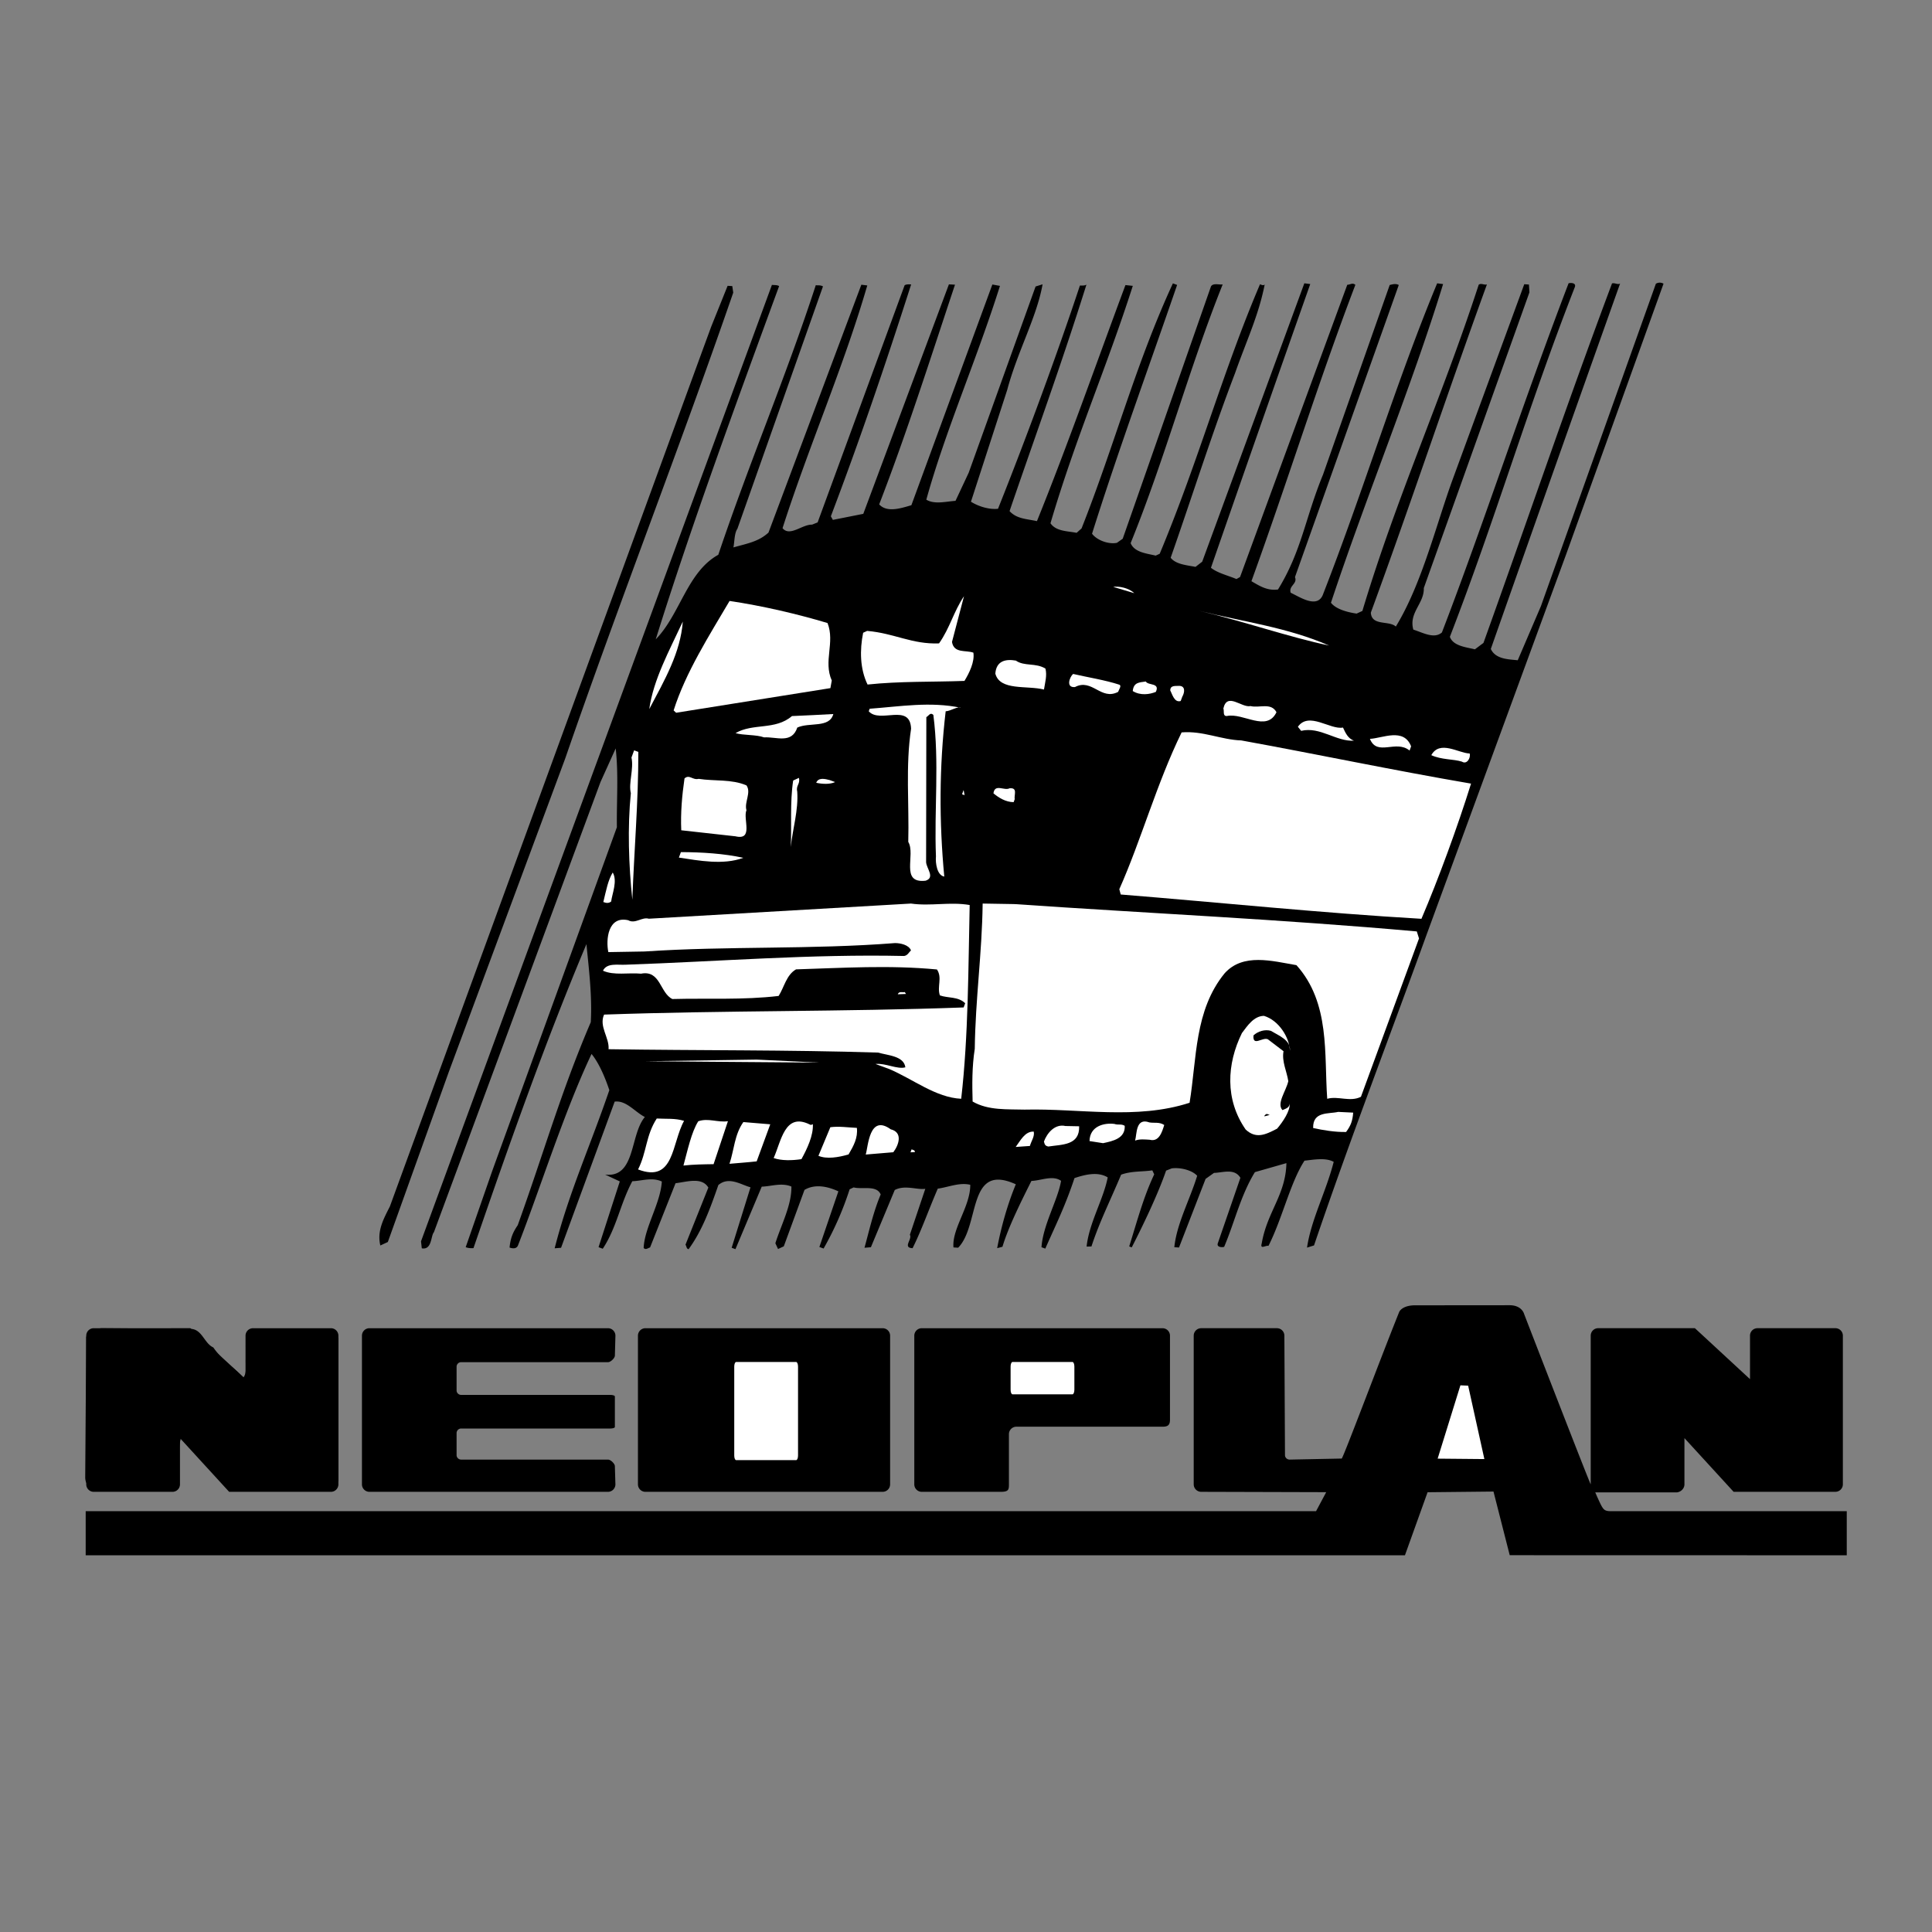
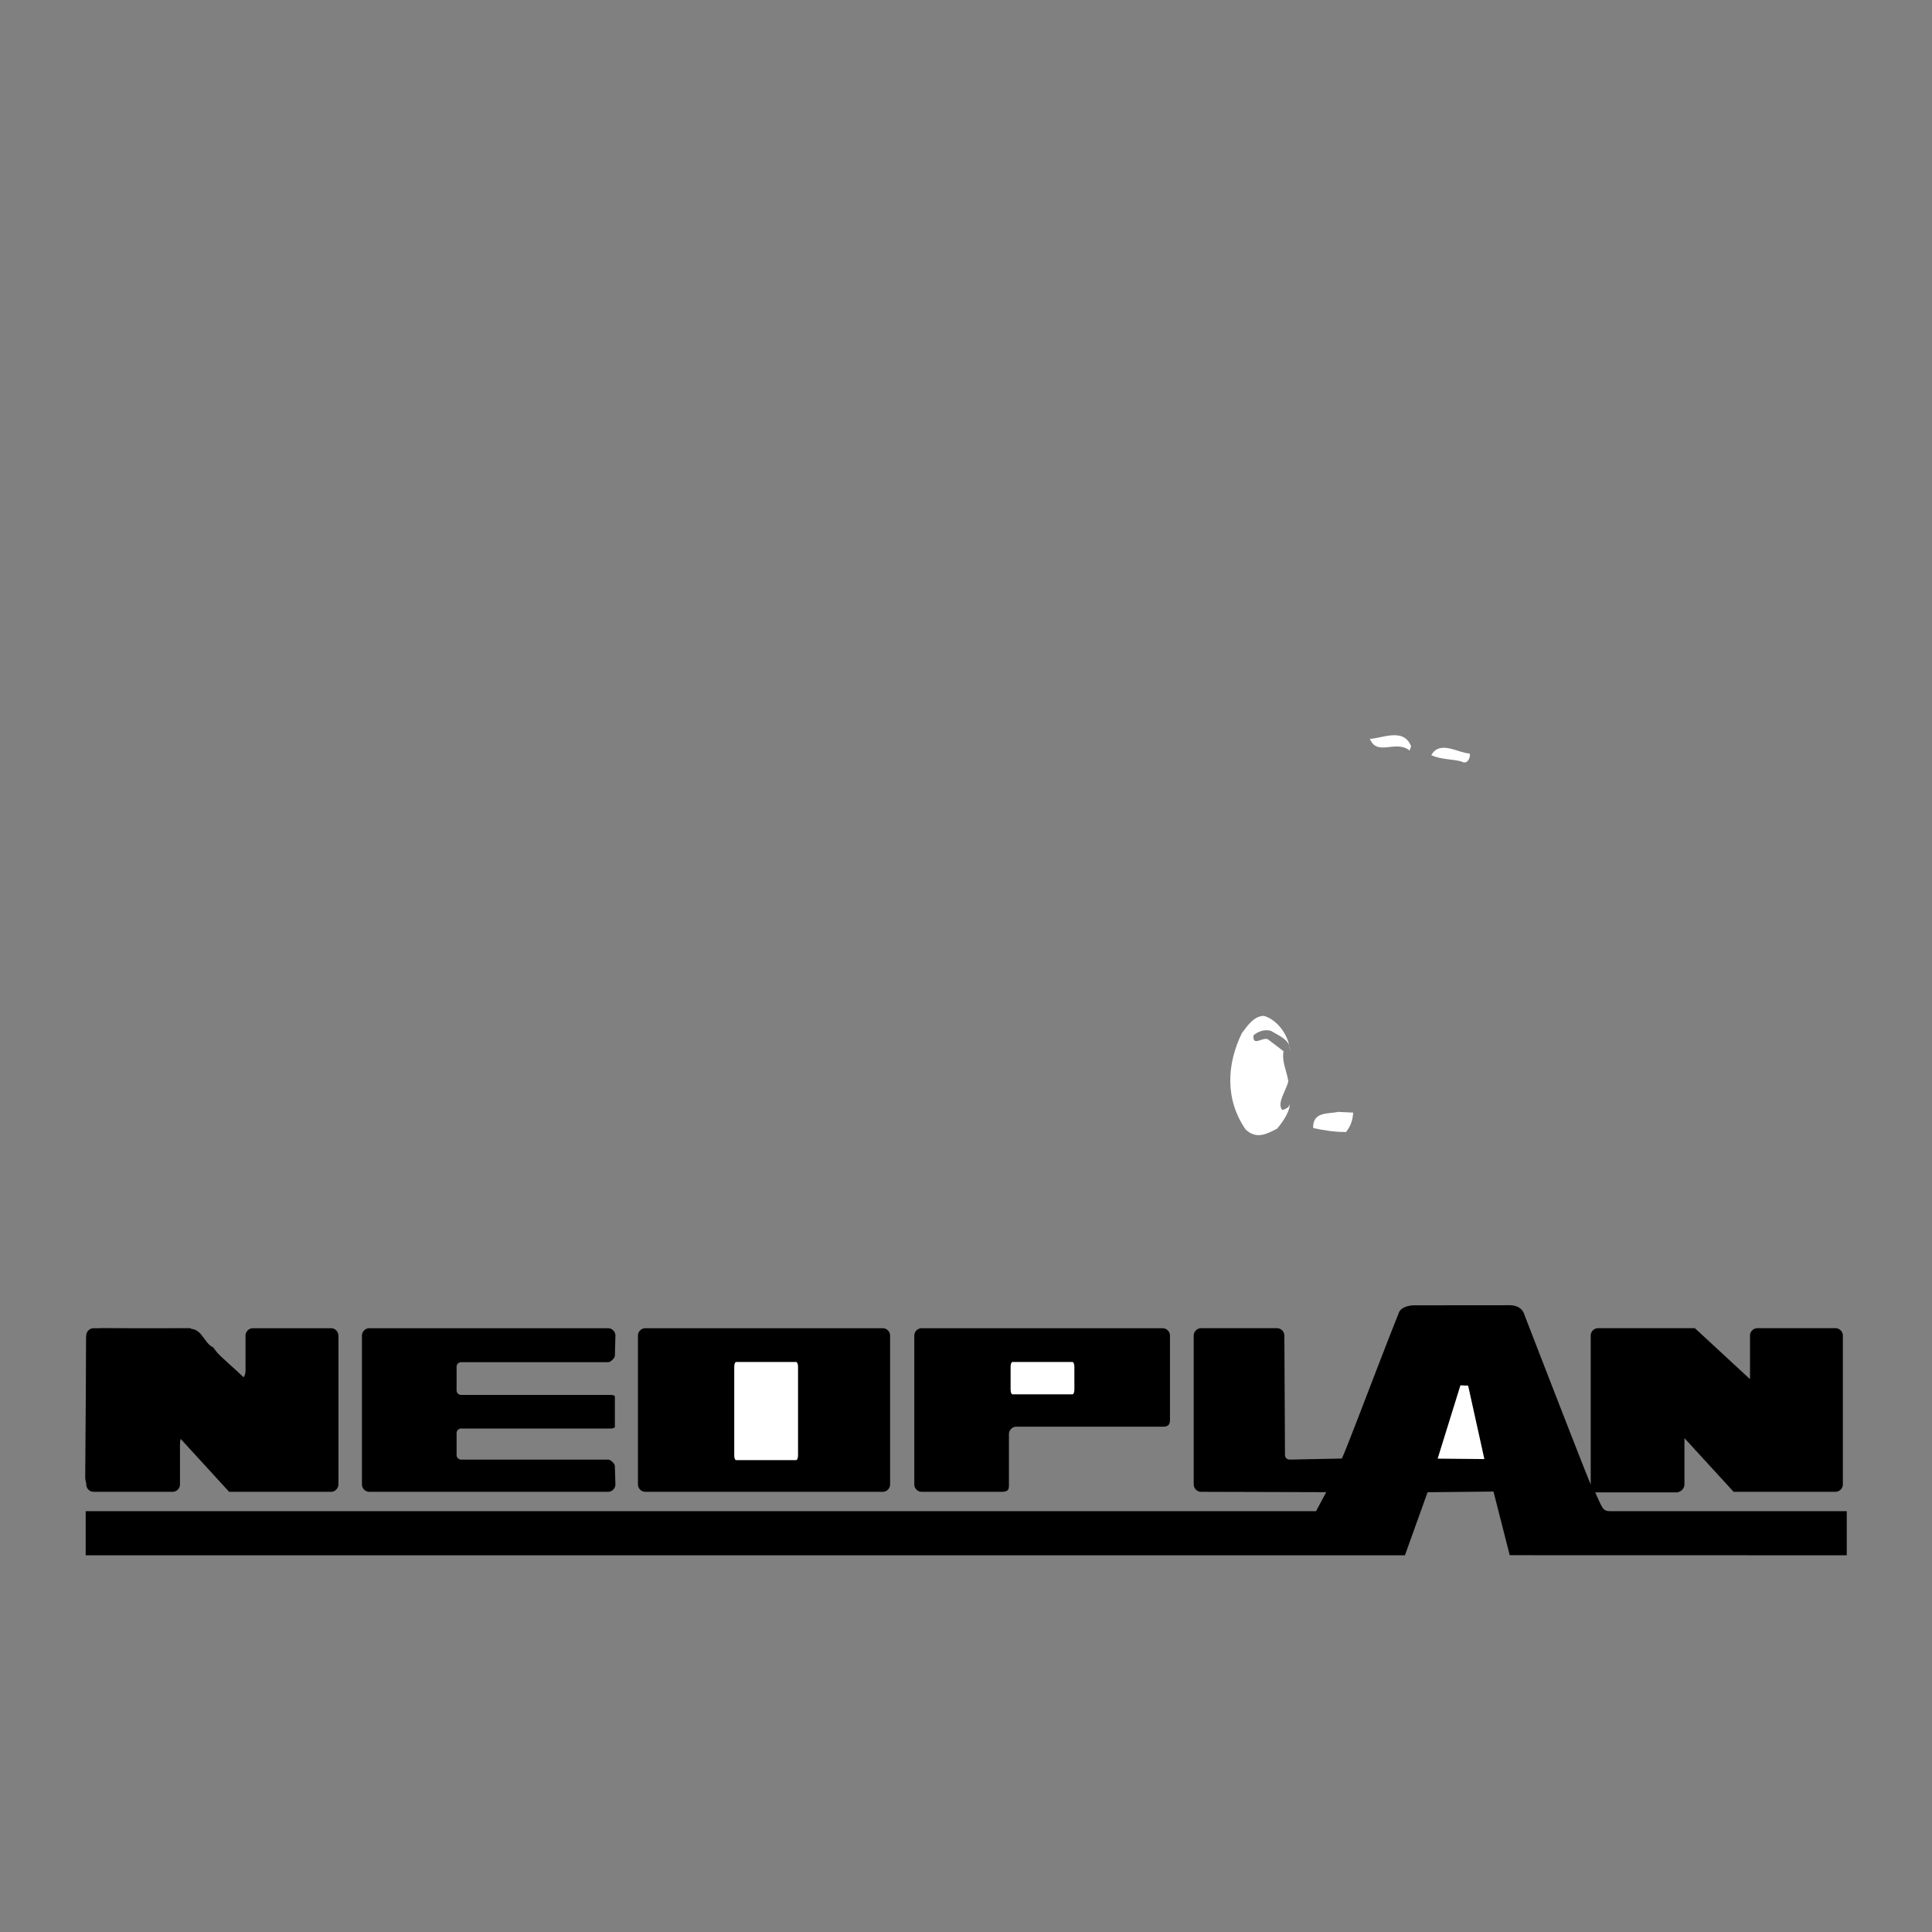
<svg xmlns="http://www.w3.org/2000/svg" width="2500" height="2500" viewBox="0 0 192.756 192.756">
  <rect x="0" y="0" width="192.756" height="192.756" fill="#808080" stroke="none" />
  <g fill-rule="evenodd" clip-rule="evenodd">
-     <path fill="#fff" fill-opacity="0" d="M0 0h192.756v192.756H0V0z" />
-     <path d="M72.594 28.516l.467.028.094.654c-5.348 15.486-11.403 30.952-16.75 46.439l-11.626 31.299-6.085 16.979-.747.346c-.34-1.41.274-2.568.951-3.893l31.15-85.302c.232-.629.664-1.806.91-2.479l1.636-4.071zM59.611 75.861L69.6 48.633l7.415-20.211c.226.036.482-.013.718.121-4.255 11.597-8.771 23.908-12.31 35.244 2.439-2.49 3.132-6.718 6.242-8.437 3.139-9.336 6.7-17.612 9.725-26.896.225.035.439-.03.718.12l-8.539 24.185c-.311.458-.279 1.28-.396 1.857 1.386-.397 2.495-.563 3.499-1.48l9.264-24.73.592.074c-2.397 8.228-5.815 15.983-8.454 24.216.724.886 1.951-.38 2.941-.351l.559-.224 8.678-23.656c.188-.123.414-.087.654-.093-2.624 8.19-5.153 15.604-8.012 23.138l.201.36 3.035-.603 8.542-22.896.608.032c-2.395 7.178-4.818 14.824-7.564 21.919.782.859 2.198.378 3.212.083l8.078-22.019.76.137c-2.346 7.435-5.428 14.408-7.348 21.331.82.492 1.934.185 2.913.115l1.316-2.807 6.672-18.577.699-.219c-.592 3.309-2.508 6.707-3.527 10.529l-3.62 11.162c.737.461 1.803.805 2.7.704 2.906-7.276 6.004-15.722 8.17-22.27.24-.007.465.027.652-.095-2.52 8.038-5.109 15.097-7.67 22.597.713.786 1.719.774 2.732 1.002 3.041-7.513 5.969-15.879 8.83-23.553l.734.078c-2.639 8.233-5.691 15.122-8.213 23.685.557.824 1.719.774 2.607.956l.492-.438c3.311-8.369 5.404-16.419 9.113-24.45l.422.154c-2.793 8.128-5.891 16.574-8.488 24.822.477.651 1.652 1.083 2.479.91l.58-.408c3.064-8.744 5.867-16.773 8.809-25.182.223-.348.77-.146 1.166-.192-3.35 8.354-5.742 17.344-9.182 25.808.369.946 1.668 1.042 2.498 1.25l.402-.187c3.904-9.342 6.262-18.107 10.006-26.888.127.047.32.165.467.028-.617 3.11-1.793 5.539-2.969 8.874-2.289 5.979-4.262 12.262-6.412 18.386.518.667 1.635.743 2.479.91l.668-.517 10.189-27.775.592.074a5812.716 5812.716 0 0 0-9.908 28.307c.664.53 1.676.759 2.545 1.124l.359-.202 8.725-23.781 1.973-5.379c.283.008.516-.24.807.01-3.686 9.659-6.666 19.341-10.369 29.567.863.507 1.6.967 2.65.829 2.367-3.851 2.705-7.112 4.492-11.463l6.652-18.917c.314-.075.586-.166.906-.001l-10.357 29.144c.277.674-.648.858-.428 1.559.936.438 2.725 1.667 3.252.097 4.02-10.301 7.273-21.121 11.363-30.967l.592.075c-3.199 10.41-7.623 21.04-11.189 31.794.52.667 1.699.957 2.561 1.082l.576-.265c3.457-11.509 7.848-21.006 11.605-32.547.26-.19.551.06.82-.032-4.182 11.528-7.561 21.778-11.582 32.745.072 1.362 1.816.762 2.492 1.392 2.619-4.283 4.029-10.203 5.709-14.782l7.105-19.371.467.029.049.78-10.538 29.503c.053 1.544-1.518 2.447-1.045 4.146.982.313 2.082.954 2.852.284 4.084-10.612 8.184-23.219 12.639-34.838.215-.064.779-.048.625.373-4.754 12.177-7.896 23.085-12.469 34.899.326.93 1.668 1.041 2.496 1.249l.855-.64c4.479-12.468 8.27-23.711 12.824-35.864.271-.092.562.157.807.009a10279.774 10279.774 0 0 0-12.898 36.458c.479 1.034 1.768 1.03 2.686 1.128l2.312-5.396 11.469-32.168a.738.738 0 0 1 .764-.005L156.256 55.3 142.32 93.285c-3.549 9.805-7.664 20.5-11.219 30.971l-.699.219c.426-2.846 1.893-5.549 2.662-8.557-.795-.436-1.918-.227-2.914-.117-1.408 2.154-2.227 5.811-3.596 8.502-.252-.09-.861.4-.672-.244.533-3.143 2.396-4.842 2.463-8.014l-3.143.898c-1.43 2.336-2.018 4.98-3.068 7.455-.215.064-.781.049-.627-.373l2.248-6.516c-.594-.982-1.77-.506-2.633-.49l-.84.598-2.652 6.846-.467-.029c.238-2.342 1.543-4.725 2.279-7.125-.506-.566-1.688-.857-2.541-.74l-.559.223c-.82 2.369-2.256 5.371-3.428 7.658l-.252-.094c.812-2.607 1.451-4.996 2.494-7.188l-.188-.402c-1.01.154-2.068.051-3.113.43-1.145 2.729-2.135 4.652-2.961 7.162l-.482.014c.24-2.344 1.699-4.764 2.104-6.904-.973-.594-2.229-.293-3.314.07-.934 2.805-1.807 4.535-2.914 7.037l-.379-.141c.15-2.232 1.658-4.777 1.953-6.623-.832-.592-1.996-.02-2.959.01-.904 1.814-2.289 4.547-2.887 6.568l-.529.141c.404-2.141 1.039-4.387 1.861-6.373-4.861-2.213-3.547 4.084-5.752 6.326l-.467-.027c-.171-1.875 1.694-4.098 1.674-6.25-1.097-.26-2.188.246-3.24.385-.943 2.18-1.61 4.129-2.514 5.941-1.032-.045-.001-.906-.272-1.338l1.54-4.584c-.854.115-2.041-.416-3.049.119l-2.379 5.707-.639.053c.445-1.602.871-3.543 1.617-5.318-.41-.961-1.827-.479-2.698-.703l-.401.186a31.19 31.19 0 0 1-2.598 5.912l-.42-.154 1.894-5.551c-.979-.455-2.285-.791-3.38-.145l-2.065 5.631-.574.266-.267-.574c.595-1.879 1.629-3.789 1.6-5.658-.993-.41-1.996-.018-2.96.012l-2.622 6.236-.378-.139 1.88-6.033c-.913-.238-2.161-1.127-3.208-.223-.853 2.451-1.623 4.553-2.966 6.396-.225-.035-.19-.26-.312-.447l2.279-5.697c-.646-1.094-2.178-.559-3.271-.436l-2.542 6.408c-.214.064-.433.27-.639.053.075-2.023 1.676-4.439 1.812-6.631-.978-.453-1.981-.059-2.945-.029-1.214 2.271-1.554 4.625-2.948 6.736l-.42-.154 2.121-6.562-1.466-.682c3.062.361 2.455-3.963 3.966-5.744-1.004-.512-1.861-1.684-3.012-1.535l-5.349 14.582-.639.051c1.427-5.578 3.531-10.146 5.455-15.779-.363-1.088-.982-2.65-1.775-3.609-2.782 5.893-5.116 13.428-7.354 19.139-.165.32-.532.279-.826.174.098-.918.298-1.465.816-2.229 2.609-7.242 4.306-13.295 7.289-20.258.149-2.613-.196-5.314-.433-7.786-4.054 9.62-7.673 19.877-11.271 30.333-.241.008-.482.016-.776-.094l2.648-7.609 12.436-34.291c-.034-2.635.173-5.277-.119-7.862l-1.516 3.354-16.62 44.913c-.322.359-.181 1.793-1.209 1.607l-.078-.697 17.605-47.988z" />
-     <path d="M68.124 62.012c-.234 3.108-1.787 5.781-3.347 8.736.413-2.948 1.985-5.803 3.347-8.736zM63.686 75.02c.009 4.913-.422 9.856-.597 14.75-.364-3.423-.492-7.235-.149-10.637-.253-.999.312-2.412.063-3.553l.262-.714.421.154zM61.132 87.049c.498.851-.063 2.124-.158 2.899-.26.19-.486.156-.78.047.29-1.181.462-2.166.938-2.946zM72.788 59.958c3.257.479 6.855 1.323 9.775 2.203.763 1.947-.439 3.796.423 5.732l-.136.761-15.394 2.457-.248-.234c1.204-3.801 3.551-7.469 5.58-10.919zM62.674 91.811c.71.404 1.37-.355 2.058-.15l26.156-1.513c1.945.284 3.885-.195 5.857.146-.14 6.098-.122 13.065-.846 19.331-2.531-.119-4.771-1.941-7.162-2.961l-1.387-.51c.995-.109 2.178.562 2.978.332-.15-1.152-1.805-1.188-2.703-1.469-8.955-.283-17.949-.197-26.908-.338.092-1.158-.979-2.266-.448-3.453 11.978-.422 23.937-.277 35.873-.713l.154-.42c-.701-.688-1.727-.492-2.525-.783-.299-.873.265-1.764-.291-2.586-4.744-.453-9.384-.154-14.06-.01-.965.553-1.172 1.764-1.736 2.652-3.538.418-7.086.213-10.601.307-1.257-.604-1.174-2.91-3.125-2.529-1.242-.121-2.696.203-3.8-.297.392-.81 1.488-.551 2.27-.598 9.27-.318 18.51-1.076 27.778-.87.355-.06.464-.354.683-.56-.224-.56-1.069-.727-1.593-.728-8.346.656-16.646.281-25.003.839l-3.599.062c-.258-1.238-.045-3.638 1.98-3.181zM69.708 77.707c1.579.245 3.285.012 4.767.651.502.709-.234 1.678-.003 2.478-.366.867.744 3.039-1.098 2.602l-5.405-.601c-.075-1.744.075-3.453.324-5.173.495-.438.788.192 1.415.043zM67.933 85.016c2.095.005 4.286.143 6.228.568-1.991.747-4.44.278-6.428-.023l.2-.545zM79.014 71.442c1.404-.057 2.766-.129 4.127-.203-.383 1.434-2.389.793-3.595 1.351-.559 1.655-2.094.901-3.314.978-.799-.292-2.076-.189-2.848-.425 1.759-1.024 3.959-.264 5.63-1.701z" fill="#fff" />
-     <path fill="#fff" d="M81.776 106.018l-17.398-.137 11.121-.164 6.277.301zM65.525 111.594c.933.055 1.827-.045 2.725.234-1.256 2.258-.95 6.232-4.59 4.848.872-1.729.766-3.389 1.865-5.082zM79.708 77.609c.152.626-.319.741-.168 1.367.129 1.859-.45 3.697-.646 5.532.105-2.106-.094-4.421.241-6.634l.573-.265zM86.518 62.945c2.726.236 4.462 1.35 7.17 1.247 1.094-1.553 1.439-3.142 2.491-4.711l-1.198 4.566c.192 1.167 1.378.792 2.134 1.069.143.911-.415 2.041-.891 2.819-3.189.117-6.443.02-9.668.362-.76-1.566-.789-3.436-.44-5.167l.402-.185zM82.774 77.827l.547.201c-.517.24-1.267.203-1.886.071.2-.547.862-.4 1.339-.272zM69.665 111.871c.988-.354 1.95.145 2.96-.01l-1.431 4.289c-1.006.014-2.012.025-3.006.137.413-1.516.793-3.332 1.477-4.416zM86.767 70.711c3.037-.221 6.041-.74 9.094-.097-.264-.192-1.029.337-1.511.351-.647 5.532-.655 11.011-.139 16.492-.718-.121-.895-1.329-.831-2.021-.186-4.692.352-9.406-.259-14.11-.316-.307-.47.113-.7.22l-.023 14.484c.052.64.917 1.528-.055 1.839-2.586.292-.956-2.591-1.725-3.874.099-3.777-.284-7.541.281-11.291-.092-2.608-3.115-.476-4.224-1.74l.092-.253zM76.849 112.172l-1.356 3.697c-.896.102-1.775.158-2.712.244.467-1.402.498-2.916 1.384-4.164l2.684.223zM80.757 112.174c.153.105.226.035.341-.018.065 1.121-.569 2.461-1.138 3.492-.911.143-2.015.166-2.772-.111.758-1.676 1.099-4.555 3.569-3.363zM82.844 112.463c.853-.115 1.755.025 2.646.066.112.994-.322 1.787-.829 2.65-1.015.295-2.182.488-3.006.137l1.189-2.853zM101.354 65.908c.832.591 1.977.201 2.949.796.18.685-.041 1.415-.146 2.091-1.701-.432-4.395.152-4.852-1.589.095-1.3 1.062-1.47 2.049-1.298zM96.238 79.333l-.253-.091.155-.421.098.512zM90.27 98.979l.122.188-.822.033c.123-.337.485-.157.7-.221zM100.732 78.647c.838-.074.42.678.506 1.091l-.107.294c-.807-.009-1.502-.455-2.014-.881.129-1.002 1.082-.222 1.615-.504zM88.87 112.672c1.223.305.818 1.539.257 2.287l-2.753.23c.25-.814.348-4.068 2.496-2.517zM101.166 90.2c13.58.93 26.617 1.518 40.188 2.729l.221.701-5.795 15.799c-1.107.547-2.25-.109-3.363.197-.32-4.457.314-9.562-3.07-13.332-2.424-.413-5.316-1.235-7.16.805-3.027 3.705-2.773 8.471-3.502 12.924-5.305 1.725-10.975.549-16.461.684-1.695-.053-3.611.104-5.186-.807-.048-1.688-.067-3.457.215-5.262.064-4.98.723-9.507.787-14.49l3.126.052zM107.064 67.24c1.404.325 3.25.62 4.611 1.072.252.092-.029.466-.121.718-1.713.897-2.592-1.38-4.305-.482-.937.085-.534-1.008-.185-1.308zM113.166 59.18l-2.105-.628c.554-.083 1.541.088 2.105.628zM90.948 114.674c.126.047.353.082.332.266l-.44.029.108-.295zM114.318 67.994c.229.418 1.441.1 1.002 1.035-.615.251-1.527.395-2.305-.082.083-.876.649-.86 1.303-.953zM117.59 68.431c.682-.036.635.614.363 1.088l-.154.42c-.641.193-.842-.691-1.043-1.051 0-.523.494-.438.834-.457zM132.605 64.406c-3.939-.825-8.592-2.437-12.938-3.459 4.456 1.11 8.745 1.635 12.938 3.459zM103.135 112.9c.115.471-.254.955-.381 1.432l-1.418.1c.455-.596.91-1.573 1.799-1.532zM117.891 73.071c2.115-.178 3.971.742 5.951.801 7.465 1.356 15.119 2.973 22.924 4.31-1.348 4.321-3.258 9.531-4.949 13.487-10.035-.583-20.002-1.617-30.002-2.425l-.141-.528c2.172-4.878 3.744-10.594 6.217-15.645zM106.297 112.342l1.371.027c.057 1.928-1.711 1.805-3.076 2.02-.309-.068-.363-.182-.438-.496.307-.84 1.088-1.793 2.143-1.551zM124.766 70.444c.871.225 2.051-.391 2.588.615-.98 2.024-3.301.03-4.953.377-.439.028-.24-.518-.346-.747.375-1.673 1.828-.044 2.711-.245zM111.188 112.135c.377.139.68-.035 1.027.188.062 1.262-1.178 1.521-2.162 1.732l-1.352-.211c.031-1.512 1.485-1.838 2.487-1.709zM114.676 111.984c.492.086.979-.07 1.479.256-.221.73-.533 1.713-1.445 1.473-.467-.029-1.018-.088-1.461.084.189-.647.04-2.322 1.427-1.813zM133.99 72.589c.266.574.506 1.091 1.094 1.307-1.758.117-3.383-1.432-5.268-.979l-.326-.406c1.094-1.553 3.219.323 4.5.078z" />
    <path d="M126.107 101.352c1.502.457 2.541 2.172 2.588 3.477.102-1.059-1.117-1.506-1.896-1.982-.604-.174-1.303.045-1.74.457-.092 1.158.902.141 1.434.383l1.564 1.193c-.188 1.027.322 1.979.477 2.988-.213.971-1.199 2.23-.582 2.887.287-.135.701-.221.713-.646.078.697-.662 1.809-1.25 2.498-1.18.615-2.098 1.041-3.131.092-2.092-3.008-1.887-6.557-.379-9.627.56-.75 1.199-1.707 2.202-1.72zM140.787 74.463l-.154.419c-1.354-1.117-3.232.625-3.957-1.166 1.262-.06 3.375-1.144 4.111.747z" fill="#fff" />
-     <path d="M126.383 111.131l.293.107-.527.141c.019-.184.162-.18.234-.248z" />
    <path d="M146.627 75.175c.131.429-.273 1.139-.773.813-.855-.267-2.033-.175-3.053-.645.853-1.545 2.738-.186 3.826-.168zM133.51 110.934l1.498.072c-.066.834-.236 1.295-.709 1.932-1.104.023-2.316-.182-3.285-.395-.051-1.688 1.554-1.385 2.496-1.609z" fill="#fff" />
    <path d="M19.024 132.582c1.146.033 1.349 1.449 2.26 1.854.876 1.281 1.955 1.889 3 3 .371-.504.203-1.111.236-1.854.135-.809-.371-2.359.742-2.9 2.225-.201 5.192-.066 7.35-.1.574.068 1.012.438 1.147.977v14.162c-.135.336-.371.775-.742.979H22.834c-1.383-1.922-3.136-3.541-4.789-5.193-.438 1.551.034 3.271-.472 5.023-3.068.439-5.429.203-8.43.17-.337-.439-.641-.709-.641-1.314l.101-13.994c.236-.674.843-.709 1.45-.875l8.971.065zM88.059 148.84a.747.747 0 0 0 .748-.748v-14.83a.746.746 0 0 0-.748-.746H64.395a.746.746 0 0 0-.747.746v14.83c0 .414.334.748.747.748h23.664z" />
    <path d="M17.209 148.84a.747.747 0 0 0 .747-.748v-4.609l4.906 5.357h10.153a.747.747 0 0 0 .747-.748v-14.83a.745.745 0 0 0-.747-.746h-7.77a.746.746 0 0 0-.748.746v4.338l-5.5-5.084H9.352a.745.745 0 0 0-.747.746v14.83c0 .414.334.748.747.748h7.857zM116.729 141.639v-8.377a.745.745 0 0 0-.746-.746H91.967a.746.746 0 0 0-.748.746v14.83c0 .414.335.748.748.748h7.881c.812 0 .812-.242.812-.791v-4.959c0-.414.334-.748.746-.748h14.598c.527 0 .725-.176.725-.703zM46.02 145.625h14.649c.257 0 .677.41.677.656l.054 1.811a.747.747 0 0 1-.747.748H36.859a.747.747 0 0 1-.747-.748v-14.83c0-.414.334-.746.747-.746h23.795c.412 0 .747.332.747.746l-.054 1.986c0 .246-.42.656-.677.656H46.02a.456.456 0 0 0-.466.443v2.379c0 .246.208.445.466.445h14.86c.257 0 .466.068.466.152v3.049c0 .084-.209.152-.466.152H46.02a.456.456 0 0 0-.466.445v2.211c0 .246.209.445.466.445z" />
    <path d="M159.16 148.898s.463 1.082.66 1.412c.197.328.348.461.875.461h23.557v4.4l-33.627-.008-1.619-6.35-6.576.068-2.258 6.289H8.549v-4.4h122.755l1.012-1.896-12.471-.035a.748.748 0 0 1-.748-.748v-14.83c0-.414.336-.746.748-.746h7.551c.412 0 .746.332.746.746l.061 11.92c0 .244.209.443.467.443l5.197-.104c.303-.471 3.91-10.107 5.73-14.625.129-.283.609-.664 1.576-.664l9.447-.008c.967 0 1.355.551 1.453.906.404 1.047 6.498 16.793 6.633 16.961v-14.83c0-.414.334-.746.748-.746h9.646l5.498 5.084v-4.338c0-.414.336-.746.748-.746h7.771c.41 0 .746.332.746.746v14.83a.748.748 0 0 1-.746.748h-10.154l-4.906-5.357v4.609c0 .414-.334.748-.746.807h-8.151v.001z" />
    <path fill="#fff" d="M146.477 138.246l1.619 7.326-4.662-.043 2.271-7.314.772.031zM79.431 145.678c.104 0 .189-.203.189-.457v-8.877c0-.254-.085-.459-.189-.459h-5.986c-.104 0-.189.205-.189.459v8.877c0 .254.084.457.189.457h5.986zM107.002 139.111c.104 0 .189-.205.189-.457v-2.311c0-.254-.086-.459-.189-.459h-5.986c-.104 0-.188.205-.188.459v2.311c0 .252.084.457.188.457h5.986z" />
  </g>
</svg>